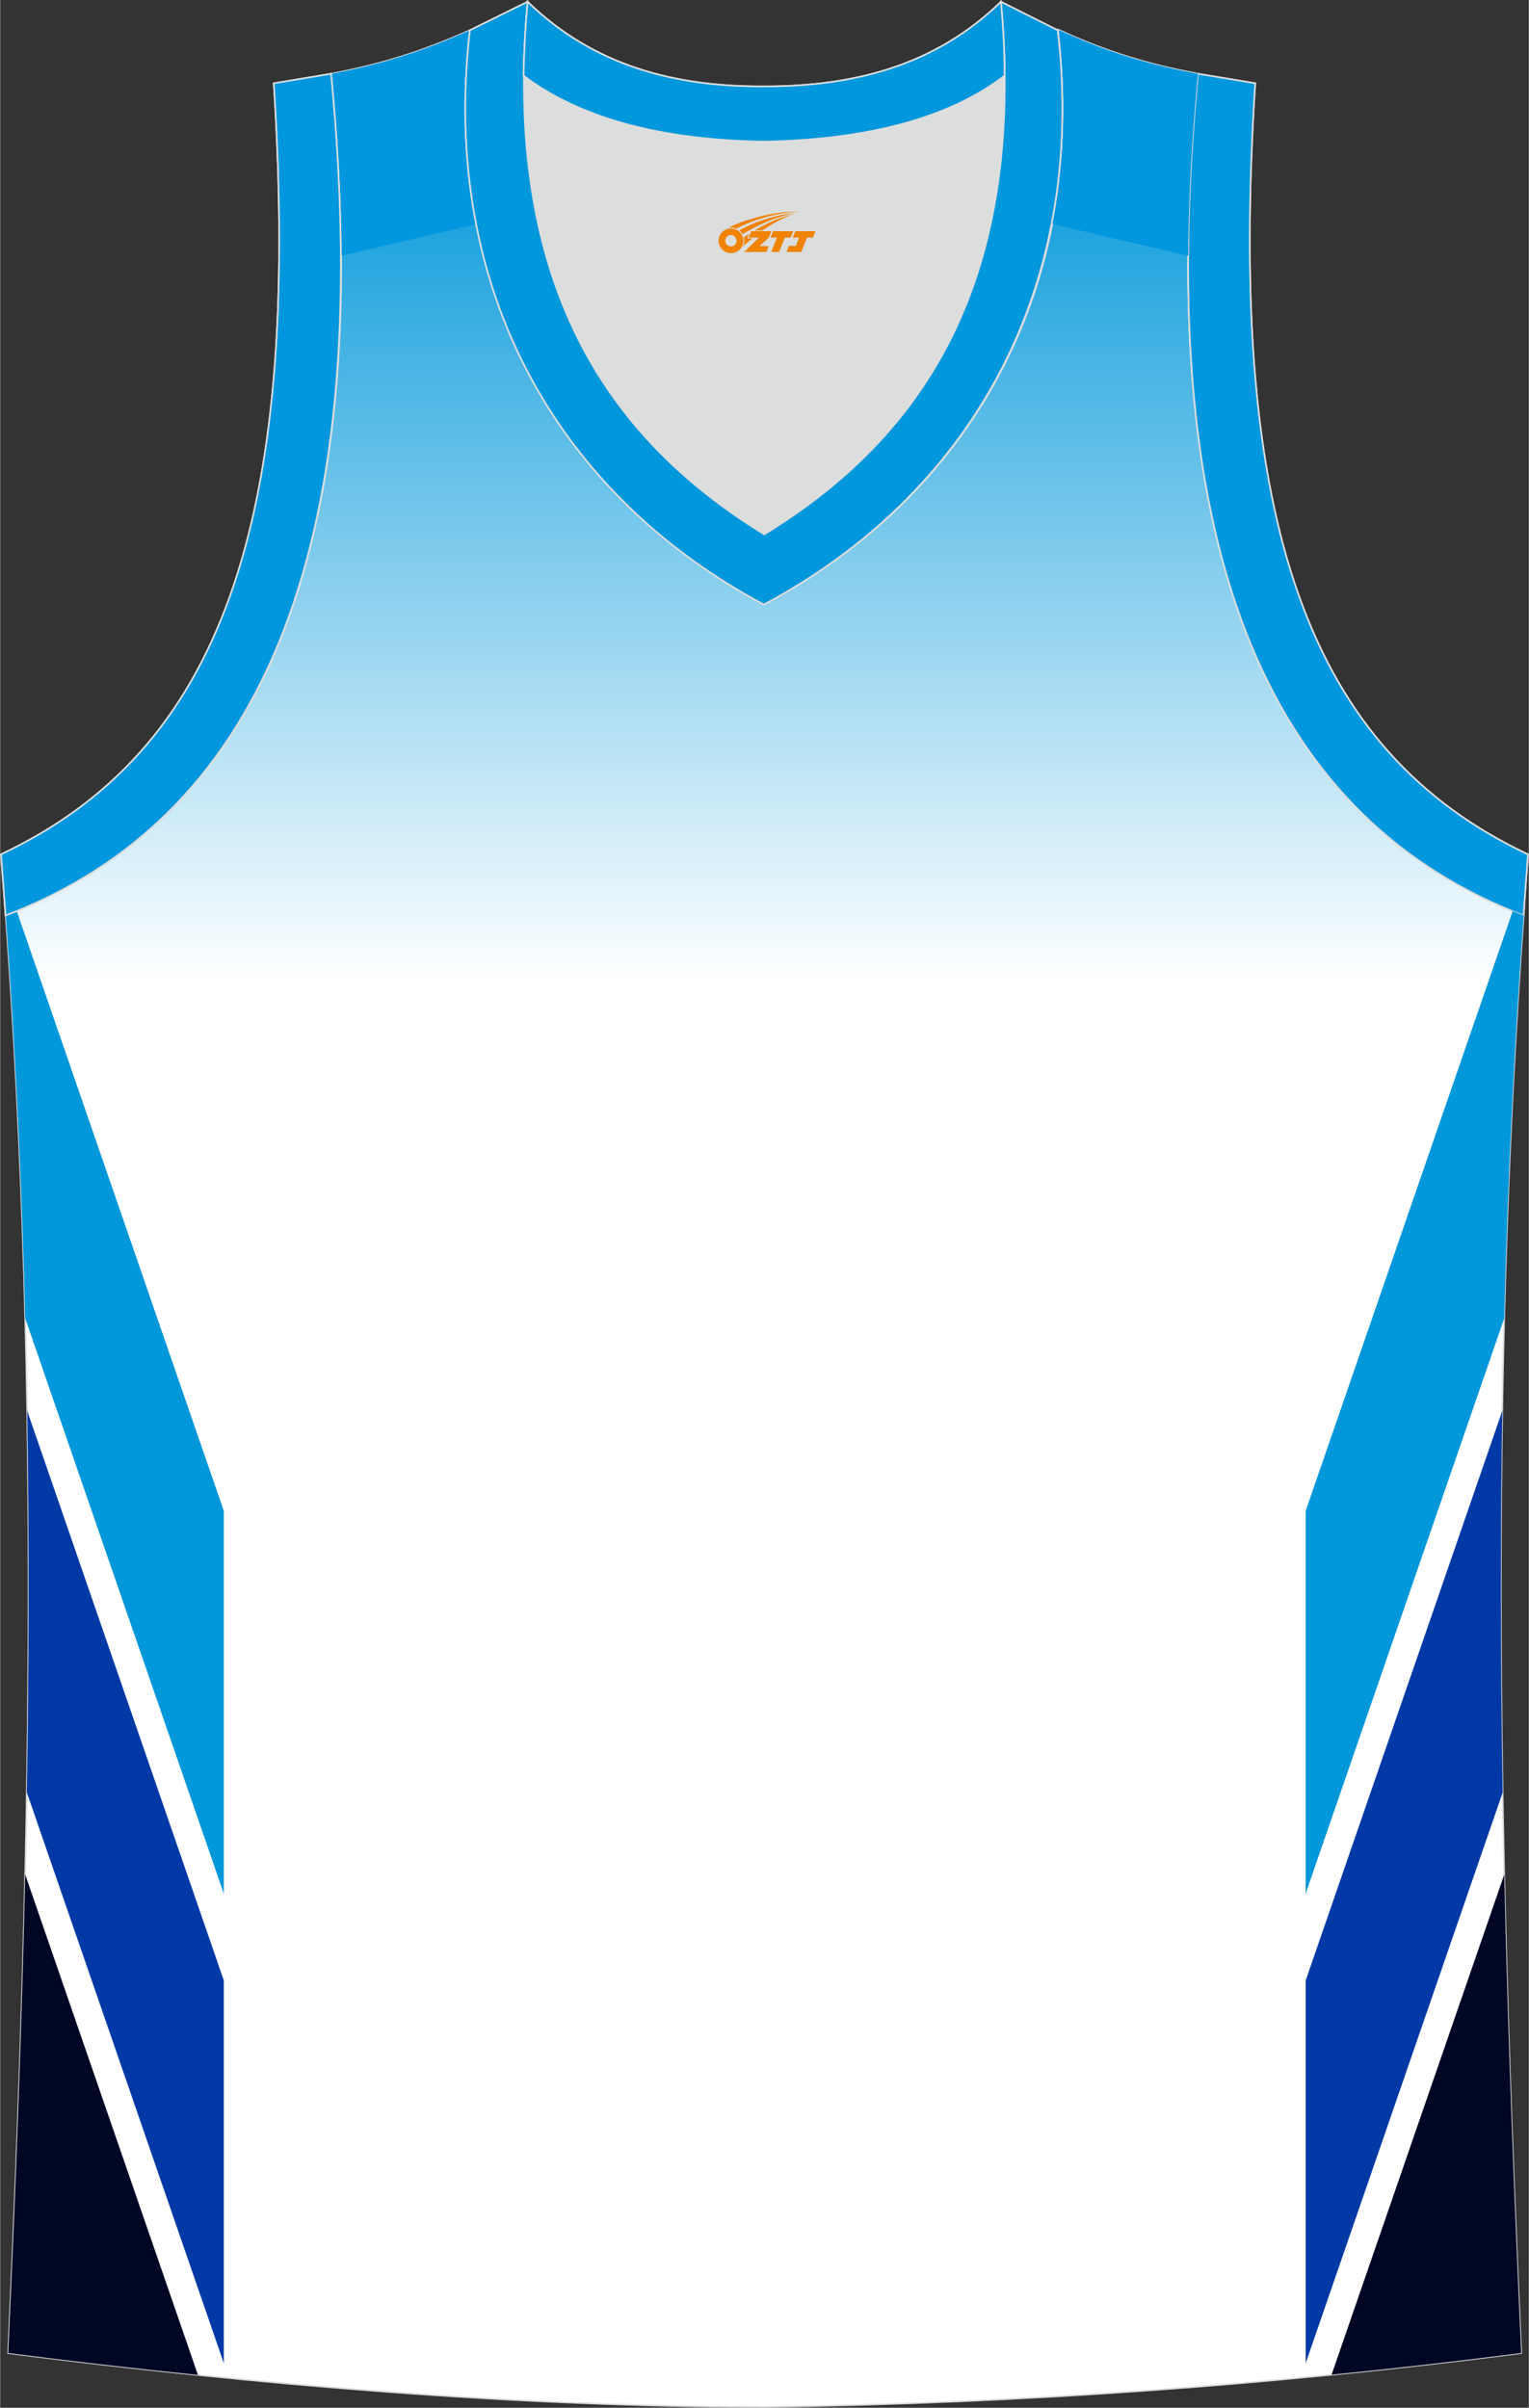
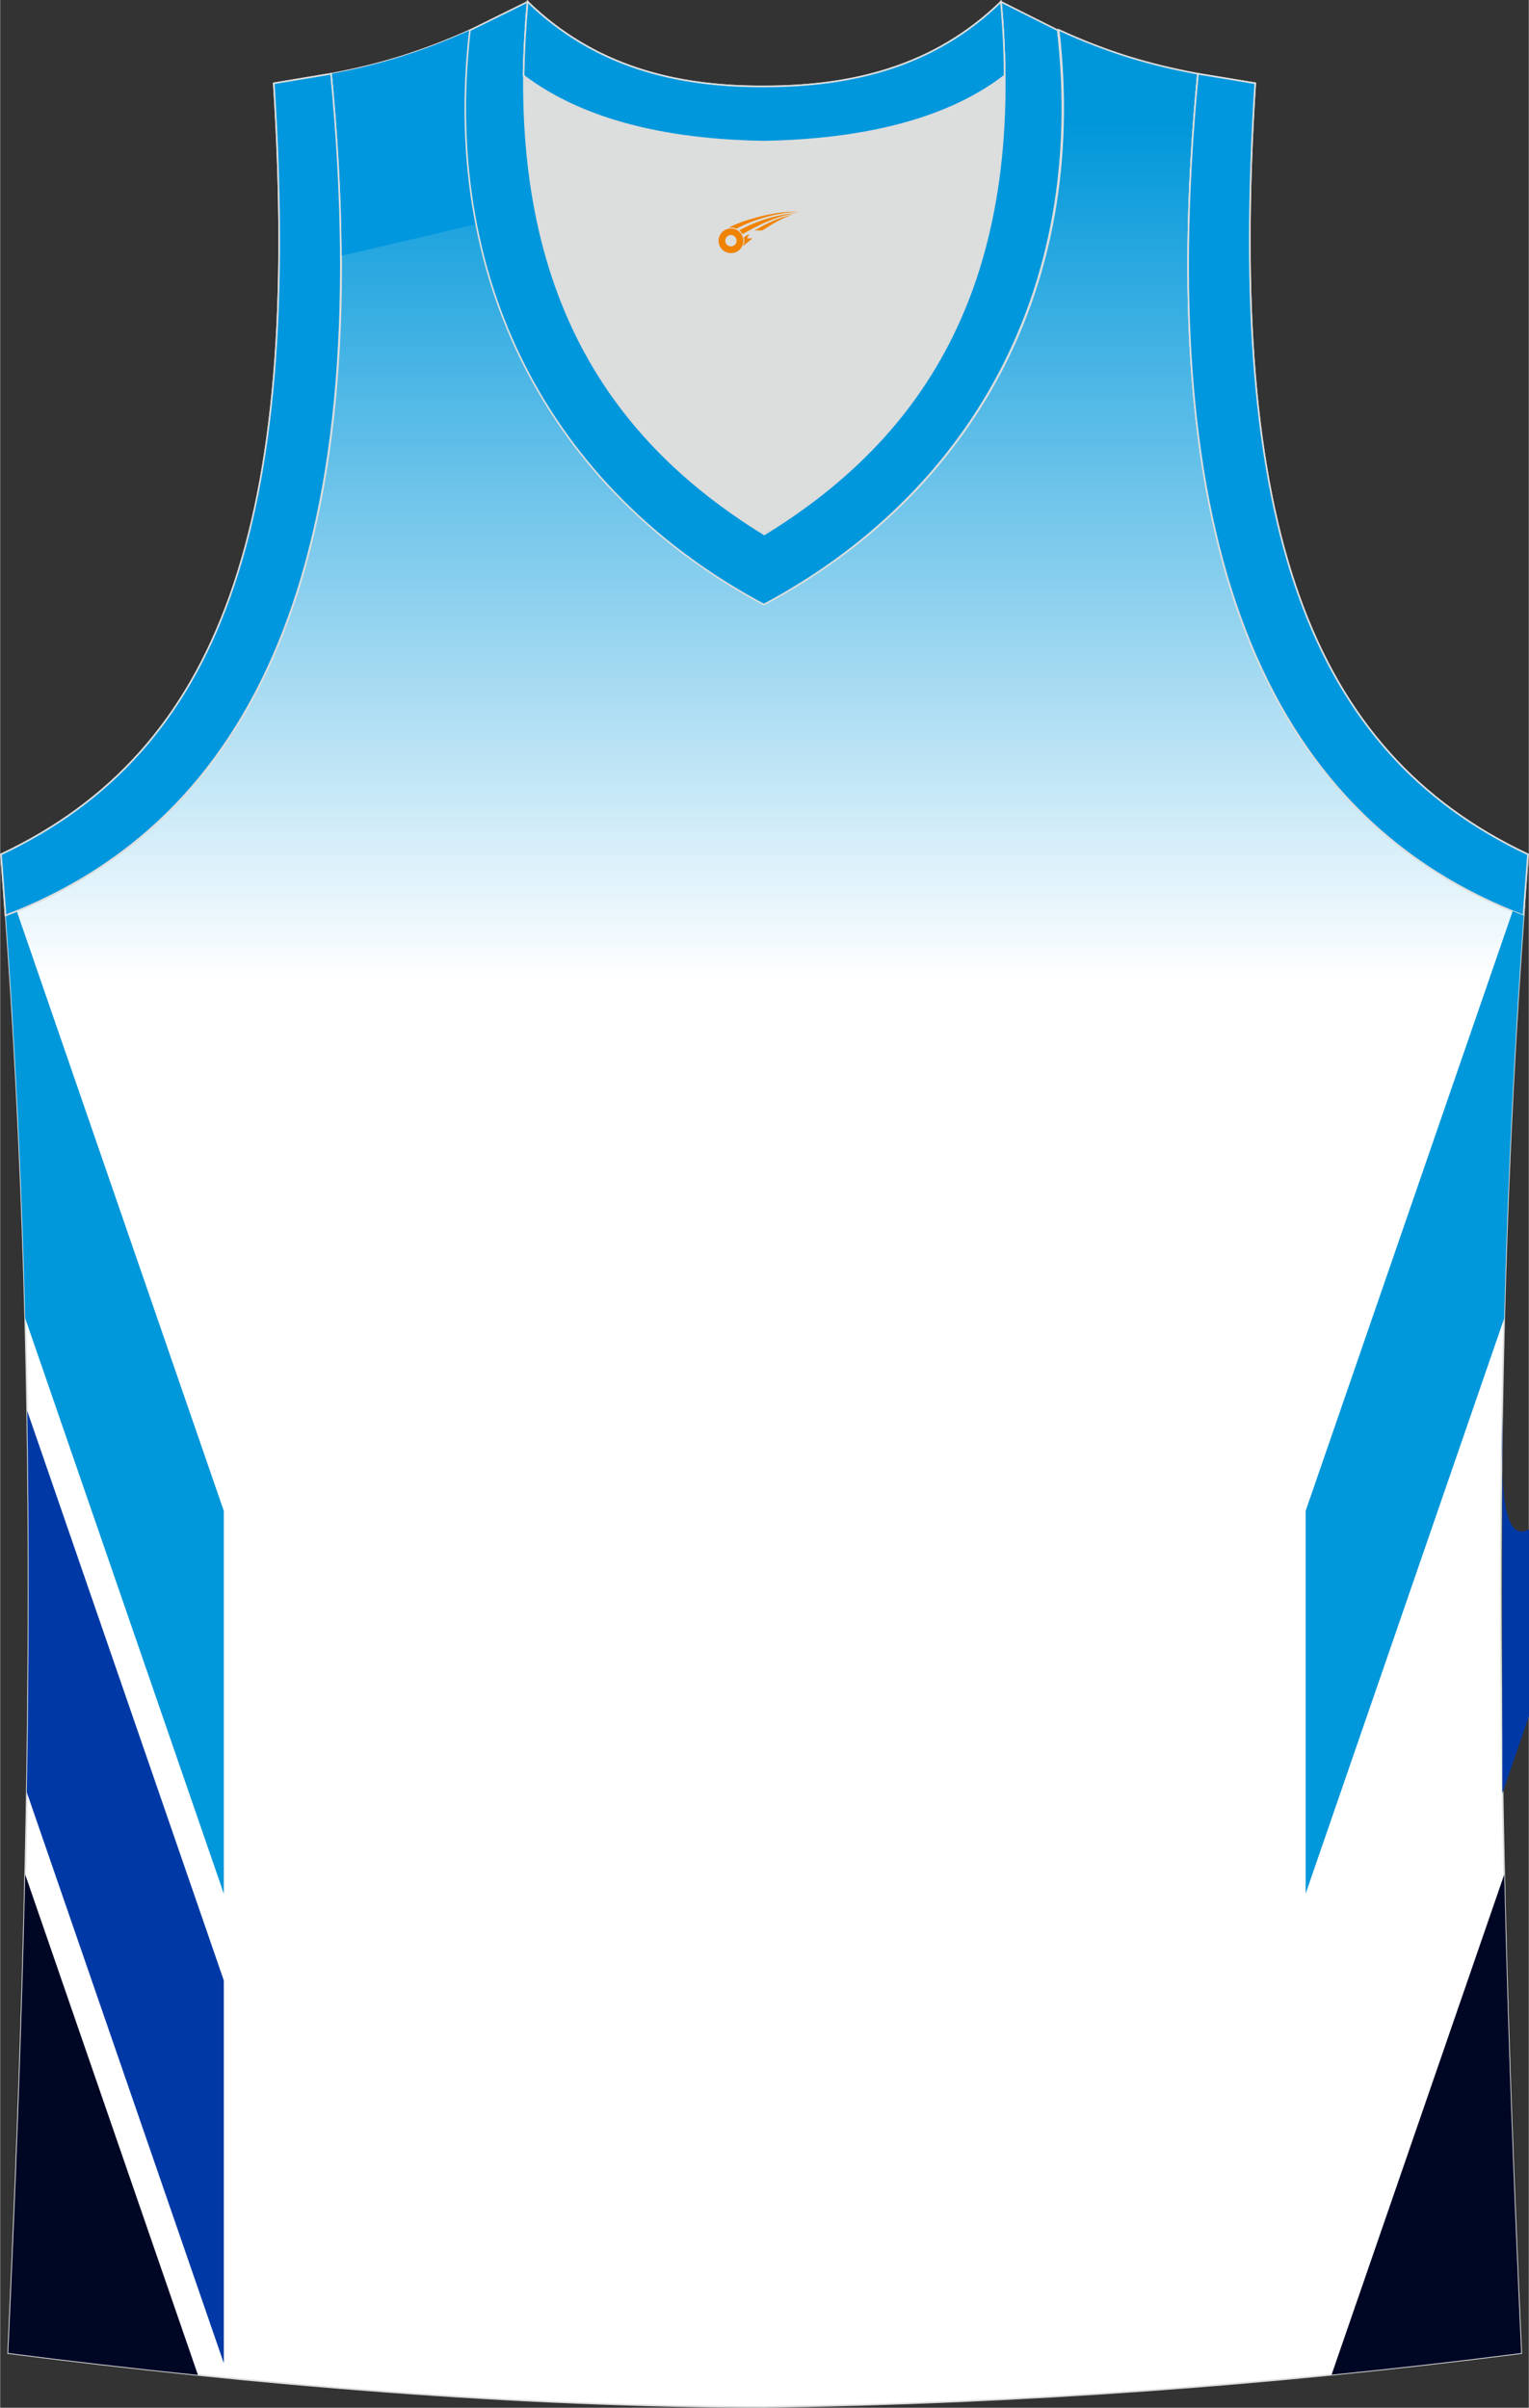
<svg xmlns="http://www.w3.org/2000/svg" version="1.1" id="图层_1" x="0px" y="0px" width="378.5px" height="596px" viewBox="0 0 378.75 596.53" enable-background="new 0 0 378.75 596.53" xml:space="preserve">
  <rect x="0" y="0" width="378.75" height="596.53" fill="#333333" stroke="none" />
  <g>
    <linearGradient id="SVGID_1_" gradientUnits="userSpaceOnUse" x1="189.425" y1="566.436" x2="189.425" y2="353.415" gradientTransform="matrix(1 0 0 -1 0 596.762)">
      <stop offset="0" style="stop-color:#0097DA" />
      <stop offset="1" style="stop-color:#FFFFFF" />
    </linearGradient>
    <path fill="url(#SVGID_1_)" stroke="#DCDDDD" stroke-width="0.4" stroke-miterlimit="10" d="M189.43,596.33   c64.12-0.9,126.23-5.49,187.43-13.34c-5.37-117.38-8.27-235.66,0.78-358.54l-0.22,2.35c-60.99-23.32-92.38-86.67-80.65-208.53l0,0   c-11.95-2.24-22-5.16-34.52-10.88c7.49,65.03-22.56,115.48-72.83,142.28c-50.26-26.8-80.32-77.25-72.83-142.28   C104.08,13,93.92,16.02,82.07,18.27l0,0C93.82,140.14,62.32,203.48,1.44,226.81l-0.23-2.36c9.05,122.77,6.15,241.16,0.78,358.54   C62.65,590.72,128.22,596.33,189.43,596.33z" />
    <g>
      <path fill="#0097DE" stroke="#DCDDDD" stroke-width="0.4" stroke-miterlimit="22.926" d="M377.42,226.81    c-60.99-23.32-92.38-86.67-80.65-208.53l14.19,2.35c-7.04,109.53,13.4,165.48,67.58,191.05L377.42,226.81z" />
      <path fill="#0097DE" stroke="#DCDDDD" stroke-width="0.4" stroke-miterlimit="22.926" d="M377.42,226.81    c-60.99-23.32-92.38-86.67-80.65-208.53l14.19,2.35c-7.04,109.53,13.4,165.48,67.58,191.05L377.42,226.81z" />
    </g>
    <path fill="#DCDDDD" d="M189.32,35.09c29.6-0.45,47.92-7.51,59.53-16.26c0-0.11,0-0.11,0-0.22c0.56,57.96-23.57,91.7-59.64,113.68   c-35.97-22.09-60.09-55.83-59.64-113.68c0,0.11,0,0.11,0,0.22C141.4,27.58,159.83,34.53,189.32,35.09z" />
-     <path fill="#0097DF" d="M260.69,55.5l33.67,7.88c0.08-14.05,0.87-29.07,2.41-45.1l0,0c-11.95-2.24-22-5.16-34.52-10.88   C264.23,24.49,263.6,40.58,260.69,55.5z" />
    <path fill="#0097DF" d="M118.17,55.5L84.5,63.38c-0.08-14.05-0.87-29.07-2.41-45.11l0,0c11.84-2.24,22-5.27,34.52-10.88   C114.63,24.49,115.27,40.58,118.17,55.5z" />
    <path fill="#0097DB" d="M4.11,225.74l51.3,148.61v94.82L6.21,326.63c-0.87-33.76-2.47-67.81-5-102.18l0.22,2.35   C2.34,226.46,3.23,226.1,4.11,225.74z" />
    <path fill="#0039A6" d="M6.69,349.52l48.72,141.15v94.82L6.6,444.07C7.12,412.74,7.21,381.24,6.69,349.52z" />
    <path fill="#000725" d="M6.2,464.41l42.8,124c-15.89-1.64-31.61-3.45-47-5.43C3.79,543.62,5.32,504.14,6.2,464.41z" />
    <path fill="#0097DB" d="M374.75,225.74l-51.3,148.61v94.82l49.2-142.55c0.87-33.75,2.47-67.79,5-102.18l-0.22,2.35   C376.53,226.46,375.64,226.1,374.75,225.74z" />
-     <path fill="#0039A6" d="M372.18,349.52l-48.72,141.16v94.82l48.81-141.41C371.74,412.74,371.65,381.24,372.18,349.52z" />
+     <path fill="#0039A6" d="M372.18,349.52v94.82l48.81-141.41C371.74,412.74,371.65,381.24,372.18,349.52z" />
    <path fill="#000725" d="M372.66,464.41l-42.78,123.93c15.73-1.57,31.38-3.35,46.98-5.36C375.07,543.61,373.55,504.14,372.66,464.41   z" />
    <g>
      <path fill="#0097DE" stroke="#DCDDDD" stroke-width="0.4" stroke-miterlimit="22.926" d="M1.33,226.81    c60.99-23.32,92.38-86.67,80.65-208.53l-14.19,2.36c7.04,109.52-13.4,165.46-67.58,191.03L1.33,226.81z" />
      <path fill="#0097DE" stroke="#DCDDDD" stroke-width="0.4" stroke-miterlimit="22.926" d="M1.33,226.81    c60.99-23.32,92.38-86.67,80.65-208.53l-14.19,2.36c7.04,109.52-13.4,165.46-67.58,191.03L1.33,226.81z" />
    </g>
    <g>
-       <path fill="#0097DC" stroke="#DCDDDD" stroke-width="0.4" stroke-miterlimit="10" d="M130.68,0.44    c-6.15,69.29,19.1,107.63,58.64,131.96c39.65-24.33,64.9-62.67,58.64-131.96l14.08,7.06c7.49,65.03-22.56,115.48-72.83,142.28    c-50.26-26.8-80.32-77.25-72.83-142.28L130.68,0.44z" />
      <path fill="#0097DC" stroke="#DCDDDD" stroke-width="0.4" stroke-miterlimit="10" d="M130.68,0.44    c-6.15,69.29,19.1,107.63,58.64,131.96c39.65-24.33,64.9-62.67,58.64-131.96l14.08,7.06c7.49,65.03-22.56,115.48-72.83,142.28    c-50.26-26.8-80.32-77.25-72.83-142.28L130.68,0.44z" />
    </g>
    <g>
      <path fill="#0097DC" stroke="#DCDDDD" stroke-width="0.4" stroke-miterlimit="22.926" d="M130.68,0.44    c16.53,16.04,36.75,21.08,58.64,20.97c21.89,0,42.12-4.93,58.64-20.97c0.56,6.28,0.89,12.33,0.89,18.17c0,0.11,0,0.11-0.11,0.22    c-11.39,8.75-29.82,15.7-59.42,16.26c-29.6-0.45-47.92-7.51-59.53-16.26c0-0.11,0-0.11-0.11-0.22    C129.79,12.77,130.12,6.72,130.68,0.44z" />
      <path fill="#0097DC" stroke="#DCDDDD" stroke-width="0.4" stroke-miterlimit="22.926" d="M130.68,0.44    c16.53,16.04,36.75,21.08,58.64,20.97c21.89,0,42.12-4.93,58.64-20.97c0.56,6.28,0.89,12.33,0.89,18.17c0,0.11,0,0.11-0.11,0.22    c-11.39,8.75-29.82,15.7-59.42,16.26c-29.6-0.45-47.92-7.51-59.53-16.26c0-0.11,0-0.11-0.11-0.22    C129.79,12.77,130.12,6.72,130.68,0.44z" />
    </g>
  </g>
  <g id="图层_x0020_1">
    <path fill="#F08300" d="M178.17,60.68c0.416,1.136,1.472,1.984,2.752,2.032c0.144,0,0.304,0,0.448-0.016h0.016   c0.016,0,0.064,0,0.128-0.016c0.032,0,0.048-0.016,0.08-0.016c0.064-0.016,0.144-0.032,0.224-0.048c0.016,0,0.016,0,0.032,0   c0.192-0.048,0.4-0.112,0.576-0.208c0.192-0.096,0.4-0.224,0.608-0.384c0.672-0.56,1.104-1.408,1.104-2.352   c0-0.224-0.032-0.448-0.08-0.672l0,0C184.01,58.8,183.96,58.63,183.88,58.45C183.41,57.36,182.33,56.6,181.06,56.6C179.37,56.6,177.99,57.97,177.99,59.67C177.99,60.02,178.05,60.36,178.17,60.68L178.17,60.68L178.17,60.68z M182.47,59.7L182.47,59.7C182.44,60.48,181.78,61.08,181,61.04C180.21,61.01,179.62,60.36,179.65,59.57c0.032-0.784,0.688-1.376,1.472-1.344   C181.89,58.26,182.5,58.93,182.47,59.7L182.47,59.7z" />
-     <polygon fill="#F08300" points="196.5,57.28 ,195.86,58.87 ,194.42,58.87 ,193,62.42 ,191.05,62.42 ,192.45,58.87 ,190.87,58.87    ,191.51,57.28" />
    <path fill="#F08300" d="M198.47,52.55c-1.008-0.096-3.024-0.144-5.056,0.112c-2.416,0.304-5.152,0.912-7.616,1.664   C183.75,54.93,181.88,55.65,180.53,56.42C180.73,56.39,180.92,56.37,181.11,56.37c0.48,0,0.944,0.112,1.36,0.288   C186.57,54.34,193.77,52.29,198.47,52.55L198.47,52.55L198.47,52.55z" />
    <path fill="#F08300" d="M183.94,58.02c4-2.368,8.88-4.672,13.488-5.248c-4.608,0.288-10.224,2-14.288,4.304   C183.46,57.33,183.73,57.65,183.94,58.02C183.94,58.02,183.94,58.02,183.94,58.02z" />
-     <polygon fill="#F08300" points="201.99,57.28 ,201.37,58.87 ,199.91,58.87 ,198.5,62.42 ,198.04,62.42 ,196.53,62.42 ,194.84,62.42    ,195.43,60.92 ,197.14,60.92 ,197.96,58.87 ,196.37,58.87 ,197.01,57.28" />
-     <polygon fill="#F08300" points="191.08,57.28 ,190.44,58.87 ,188.15,60.98 ,190.41,60.98 ,189.83,62.42 ,184.34,62.42 ,188.01,58.87    ,185.43,58.87 ,186.07,57.28" />
    <path fill="#F08300" d="M196.36,53.14c-3.376,0.752-6.464,2.192-9.424,3.952h1.888C191.25,55.52,193.59,54.09,196.36,53.14z    M185.56,57.96C184.93,58.34,184.87,58.39,184.26,58.8c0.064,0.256,0.112,0.544,0.112,0.816c0,0.496-0.112,0.976-0.32,1.392   c0.176-0.16,0.32-0.304,0.432-0.4c0.272-0.24,0.768-0.64,1.6-1.296l0.32-0.256H185.08l0,0L185.56,57.96L185.56,57.96L185.56,57.96z" />
  </g>
</svg>